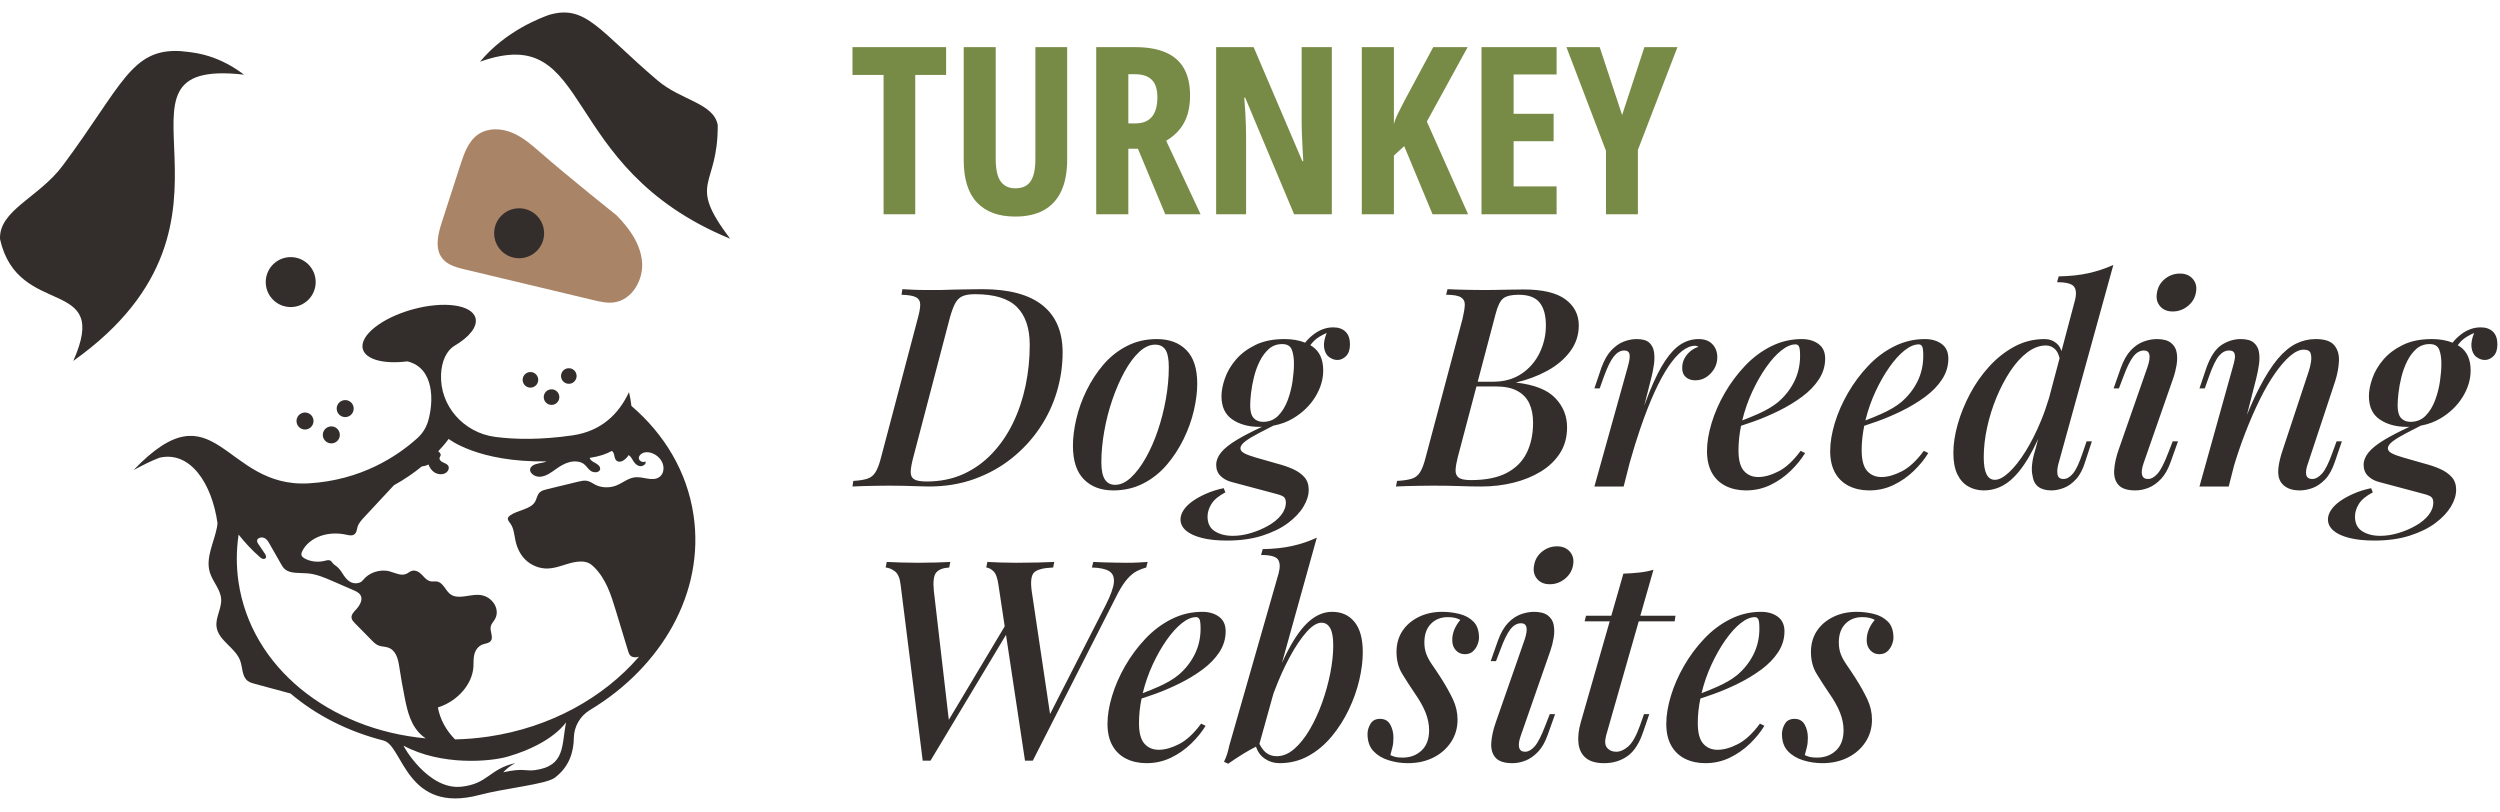
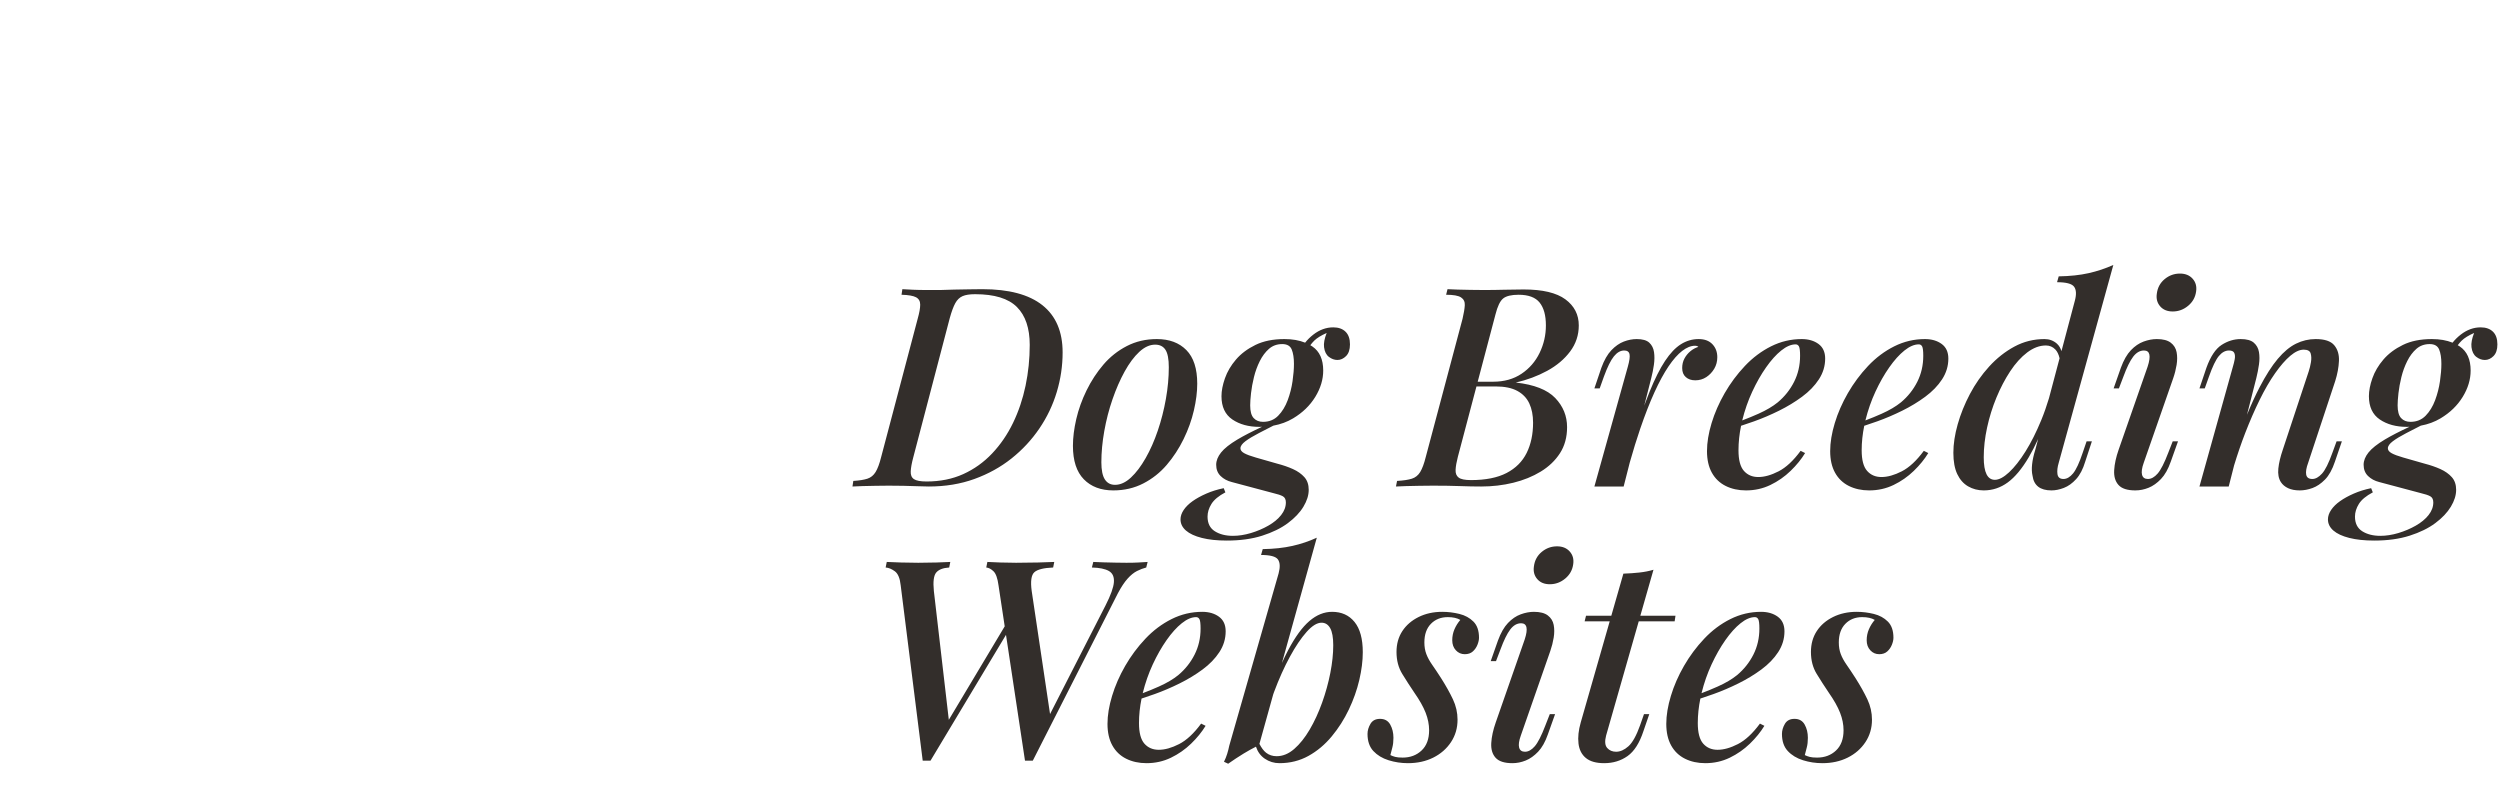
<svg xmlns="http://www.w3.org/2000/svg" xmlns:ns1="http://www.serif.com/" width="100%" height="100%" viewBox="0 0 400 130" version="1.1" xml:space="preserve" style="fill-rule:evenodd;clip-rule:evenodd;stroke-linejoin:round;stroke-miterlimit:2;">
  <g id="LOGO" transform="matrix(0.503,0,0,0.503,-8.21501e-06,2)">
    <g id="Logomark">
-       <path d="M204.233,79.3C203.743,73.578 200.157,68.583 196.109,64.508C196.109,64.508 180.247,51.85 171.978,44.597C169.195,42.156 166.346,39.673 162.928,38.249C159.511,36.827 155.362,36.625 152.269,38.658C149.054,40.771 147.662,44.711 146.478,48.371C144.506,54.461 142.535,60.551 140.564,66.64C139.318,70.488 138.194,75.099 140.725,78.253C142.415,80.358 145.239,81.105 147.865,81.731C161.477,84.978 175.089,88.225 188.701,91.471C190.903,91.996 193.169,92.524 195.41,92.199C201.093,91.374 204.723,85.022 204.233,79.3Z" style="fill:rgb(169,132,103);fill-rule:nonzero;" />
-       <path d="M200.843,125.139C200.697,123.714 200.434,122.246 200.079,120.755C196.811,127.735 191.272,133.185 182.107,134.51C171.995,135.972 163.85,135.832 157.475,134.992C147.506,133.678 139.834,125.116 140.298,115.07C140.482,111.066 141.919,107.601 144.62,105.996C144.605,106.001 144.586,106.008 144.572,106.014C149.279,103.251 152.006,99.905 151.244,97.154C150.07,92.918 141.098,91.707 131.205,94.449C121.312,97.192 114.244,102.848 115.419,107.083C116.353,110.456 122.236,111.902 129.585,110.972C138.227,113.065 138.006,123.806 136.164,130.019C135.549,132.095 134.365,133.948 132.754,135.398C126.333,141.179 114.871,148.775 98.255,149.768C71.002,151.398 68.738,118.11 42.477,145.565C45.346,144.012 48.092,142.611 50.749,141.611C60.57,139.363 67.448,149.892 69.191,162.491C69.144,162.882 69.106,163.273 69.035,163.66C68.129,168.533 65.302,173.404 66.76,178.142C67.662,181.071 70.134,183.482 70.347,186.541C70.557,189.555 68.482,192.425 68.882,195.42C69.472,199.847 74.936,202.031 76.424,206.243C77.189,208.411 76.95,211.166 78.76,212.584C79.427,213.106 80.269,213.339 81.087,213.56C84.859,214.579 88.63,215.597 92.402,216.615C100.593,223.574 110.778,228.749 122.105,231.61C122.104,231.613 122.1,231.615 122.099,231.619C128.252,233.35 129.212,255.089 152.5,248.893C160.704,246.71 173.639,245.529 176.462,243.417C181.163,239.901 182.482,235.033 182.534,230.795C182.579,227.127 184.504,223.779 187.646,221.888C210.539,208.108 224.205,184.469 220.621,159.97C218.599,146.146 211.386,134.16 200.843,125.139ZM170.061,241.004C167.096,241.386 166.475,240.248 160.095,241.687C160.977,240.683 162.208,239.639 163.936,238.749C155.536,240.66 155.285,245.348 146.752,246.266C136.11,247.41 128.054,233.052 128.403,233.237C140.422,239.66 155.928,238.338 161.628,236.663C176.405,232.323 180.147,225.427 180.057,225.862C178.59,232.945 179.98,239.728 170.061,241.004ZM209.536,147.896C207.381,149.185 204.578,147.582 202.008,147.849C199.756,148.083 198.015,149.71 195.917,150.505C193.812,151.303 191.309,151.201 189.406,150.241C188.493,149.781 187.68,149.126 186.625,148.953C185.742,148.808 184.817,149.024 183.932,149.238C180.645,150.034 177.358,150.83 174.071,151.625C173.25,151.824 172.388,152.043 171.778,152.562C170.807,153.388 170.781,154.686 170.144,155.715C168.683,158.075 164.756,158.236 162.321,159.938C161.994,160.168 161.681,160.444 161.577,160.789C161.394,161.394 161.901,161.944 162.281,162.456C163.459,164.046 163.553,166.055 163.948,167.929C164.423,170.188 165.409,172.394 167.163,174.095C168.918,175.795 171.505,176.942 174.236,176.865C177.852,176.764 181.208,174.614 184.819,174.64C185.636,174.645 186.455,174.768 187.165,175.084C187.879,175.401 188.453,175.898 188.975,176.417C192.782,180.187 194.361,185.224 195.839,190.09C197.161,194.44 198.482,198.791 199.804,203.142C199.972,203.694 200.158,204.274 200.638,204.664C201.299,205.2 202.37,205.217 203.258,204.905C192.045,217.899 175.117,227.438 155.251,230.345C151.712,230.862 148.203,231.144 144.743,231.219C141.893,228.36 139.983,224.822 139.286,221.064C145.498,219.095 150.184,213.771 150.585,208.228C150.682,206.885 150.551,205.53 150.875,204.202C151.198,202.875 152.099,201.518 153.585,200.992C154.307,200.737 155.143,200.683 155.745,200.25C157.359,199.09 155.677,196.941 156.121,195.213C156.314,194.462 156.915,193.825 157.345,193.139C159.385,189.876 156.518,185.416 152.269,185.243C149.298,185.123 145.898,186.672 143.533,185.227C141.585,184.036 141.124,181.133 138.685,180.963C138.223,180.931 137.749,181.015 137.288,180.977C135.953,180.866 135.104,179.818 134.289,178.94C133.474,178.062 132.198,177.206 130.92,177.63C130.319,177.829 129.869,178.277 129.3,178.539C127.59,179.329 125.691,178.235 123.895,177.76C120.876,176.962 117.179,178.203 115.483,180.584L115.502,180.47C114.899,181.495 113.225,181.806 112.022,181.387C110.818,180.968 110.007,180.025 109.363,179.071C108.72,178.116 108.167,177.09 107.243,176.324C106.788,175.947 106.249,175.639 105.877,175.201C105.603,174.88 105.407,174.479 104.988,174.301C104.478,174.082 103.85,174.275 103.283,174.418C101.113,174.965 98.717,174.679 96.895,173.656C96.492,173.43 96.1,173.15 95.944,172.759C95.767,172.313 95.929,171.811 96.141,171.361C97.177,169.154 99.427,167.386 102.02,166.487C104.612,165.589 107.51,165.525 110.141,166.106C110.913,166.276 111.779,166.49 112.49,166.136C113.444,165.66 113.464,164.543 113.726,163.642C114.066,162.469 114.985,161.466 115.879,160.505C119.015,157.134 122.151,153.762 125.287,150.391C128.787,148.464 131.756,146.369 134.198,144.373C134.929,144.31 135.652,144.115 136.275,143.764C136.659,144.713 137.216,145.643 138.141,146.255C139.065,146.867 140.42,147.098 141.502,146.608C142.584,146.119 143.145,144.809 142.45,144.006C142.051,143.545 141.372,143.338 140.794,143.041C140.216,142.745 139.674,142.23 139.825,141.652C139.893,141.39 140.097,141.158 140.161,140.895C140.287,140.374 139.85,139.927 139.395,139.567C141.612,137.234 142.715,135.639 142.715,135.639C142.715,135.639 152.017,143.135 173.881,142.79C173.428,142.993 172.925,143.141 172.451,143.227C171.116,143.469 169.538,143.677 168.862,144.697C167.899,146.152 169.938,147.834 171.863,147.67C173.788,147.507 175.37,146.279 176.884,145.206C178.169,144.296 179.556,143.434 181.14,143.026C182.724,142.618 184.551,142.736 185.744,143.633C186.565,144.25 187.015,145.167 187.848,145.773C188.68,146.38 190.243,146.481 190.766,145.615C191.23,144.851 190.512,143.992 189.719,143.517C188.925,143.042 187.948,142.645 187.632,141.859C187.606,141.794 187.6,141.727 187.586,141.661C187.614,141.656 187.641,141.654 187.67,141.649C190.502,141.24 192.794,140.485 194.636,139.46C195.728,140.204 195.133,142.002 196.292,142.679C197.585,143.435 199.202,141.995 199.987,140.773C200.711,141.291 201.071,142.077 201.528,142.784C201.984,143.49 202.652,144.189 203.605,144.303C204.558,144.415 205.677,143.571 205.314,142.823C204.463,143.272 203.277,142.65 203.209,141.823C203.142,140.997 203.966,140.212 204.917,139.969C205.868,139.727 206.884,139.931 207.737,140.305C209.724,141.177 211.036,143.01 211.061,144.944C211.075,146.044 210.621,147.247 209.536,147.896ZM75.867,181.145C75.122,176.054 75.162,171 75.899,166.073C77.913,168.647 80.189,171.066 82.718,173.28C83.133,173.643 83.768,174.022 84.288,173.728C84.87,173.4 84.601,172.657 84.268,172.165C83.587,171.155 82.905,170.147 82.223,169.139C81.949,168.734 81.666,168.277 81.806,167.81C82.03,167.056 83.268,166.792 84.057,167.14C84.846,167.486 85.278,168.206 85.665,168.886C86.892,171.039 88.12,173.192 89.346,175.346C89.706,175.977 90.076,176.619 90.661,177.108C92.412,178.573 95.32,178.192 97.814,178.401C100.632,178.639 103.187,179.734 105.671,180.812C107.884,181.773 110.096,182.734 112.309,183.694C113.168,184.068 114.067,184.472 114.569,185.17C115.572,186.566 114.572,188.451 113.339,189.807C112.611,190.606 111.748,191.47 111.813,192.451C111.863,193.187 112.432,193.793 112.978,194.347C114.748,196.146 116.518,197.945 118.289,199.744C118.924,200.39 119.592,201.057 120.509,201.39C121.382,201.706 122.394,201.687 123.292,201.957C125.918,202.747 126.608,205.535 126.968,207.901C127.499,211.395 128.114,214.879 128.812,218.346C129.67,222.607 130.802,227.094 134.348,230.101C134.681,230.384 135.048,230.643 135.434,230.885C104.837,228.082 79.844,208.333 75.867,181.145ZM106.19,136.944C107.618,136.503 108.417,134.987 107.975,133.56C107.534,132.131 106.018,131.332 104.59,131.774C103.162,132.216 102.363,133.731 102.805,135.159C103.246,136.587 104.762,137.387 106.19,136.944ZM96.222,127.361C94.794,127.803 93.995,129.318 94.436,130.746C94.878,132.174 96.394,132.974 97.822,132.531C99.25,132.09 100.049,130.575 99.607,129.146C99.165,127.719 97.649,126.919 96.222,127.361ZM110.603,128.577C112.031,128.135 112.83,126.619 112.388,125.191C111.946,123.763 110.431,122.964 109.003,123.406C107.575,123.848 106.776,125.364 107.218,126.791C107.66,128.219 109.175,129.019 110.603,128.577ZM175.685,124.809C177.049,124.672 178.044,123.457 177.908,122.093C177.772,120.729 176.557,119.734 175.193,119.871C173.829,120.006 172.834,121.222 172.97,122.585C173.106,123.949 174.321,124.944 175.685,124.809ZM168.482,114.375C167.119,114.511 166.123,115.727 166.259,117.09C166.395,118.454 167.61,119.449 168.974,119.313C170.338,119.178 171.333,117.962 171.197,116.599C171.061,115.235 169.846,114.239 168.482,114.375ZM178.465,115.874C178.601,117.238 179.816,118.233 181.18,118.098C182.543,117.961 183.539,116.746 183.403,115.383C183.267,114.019 182.052,113.023 180.688,113.16C179.324,113.295 178.329,114.511 178.465,115.874ZM77.622,19.772C68.339,12.726 60.38,12.646 57.427,12.279C41.659,11.372 38.811,23.364 19.989,48.65C12.356,58.905 -0.428,62.884 0.011,72.114C5.757,97.631 35.45,83.544 23.312,110.826C86.776,65.771 27.647,14.117 77.622,19.772ZM92.472,93.698C96.859,93.698 100.416,90.141 100.416,85.754C100.416,81.367 96.859,77.81 92.472,77.81C88.084,77.81 84.528,81.367 84.528,85.754C84.528,90.141 88.084,93.698 92.472,93.698ZM165.131,62.279C160.744,62.279 157.187,65.836 157.187,70.224C157.187,74.611 160.744,78.167 165.131,78.167C169.518,78.167 173.075,74.611 173.075,70.224C173.075,65.836 169.518,62.279 165.131,62.279ZM232.239,71.956C218.355,53.524 228.417,56.033 228.307,35.82C227.033,28.793 216.714,28.02 209.183,21.626C190.614,5.86 186.384,-2.674 174.669,0.75C172.509,1.541 161.045,5.609 152.691,15.646C189.337,2.698 176.619,49.068 232.239,71.956Z" style="fill:rgb(51,46,43);fill-rule:nonzero;" />
-     </g>
+       </g>
    <g id="Turnkey" transform="matrix(1.986,0,0,1.986,1.63165e-05,-3.973)">
-       <path d="M170.926,7.547L170.926,25.511C170.926,27.562 170.608,29.265 169.974,30.62C169.339,31.975 168.405,32.991 167.173,33.669C165.939,34.346 164.414,34.685 162.595,34.685C159.945,34.685 157.91,33.937 156.488,32.442C155.066,30.947 154.355,28.673 154.355,25.621L154.355,7.547L159.482,7.547L159.482,25.438C159.482,27.135 159.75,28.347 160.288,29.073C160.824,29.799 161.606,30.162 162.631,30.162C163.351,30.162 163.946,30.007 164.416,29.695C164.886,29.384 165.24,28.88 165.479,28.184C165.717,27.489 165.835,26.561 165.835,25.401L165.835,7.547L170.926,7.547ZM146.591,34.319L141.519,34.319L141.519,11.997L136.538,11.997L136.538,7.547L151.535,7.547L151.535,11.997L146.591,11.997L146.591,34.319ZM249.316,34.319L237.286,34.319L237.286,7.547L249.316,7.547L249.316,11.924L242.432,11.924L242.432,18.223L248.84,18.223L248.84,22.618L242.432,22.618L242.432,29.851L249.316,29.851L249.316,34.319ZM181.803,7.547C183.78,7.547 185.422,7.835 186.729,8.408C188.035,8.982 189.009,9.843 189.649,10.99C190.29,12.138 190.611,13.579 190.611,15.312C190.611,16.41 190.476,17.408 190.208,18.306C189.939,19.202 189.521,20.002 188.954,20.704C188.386,21.407 187.663,22.02 186.784,22.545L192.295,34.319L186.637,34.319L182.261,23.826L180.723,23.826L180.723,34.319L175.577,34.319L175.577,7.547L181.803,7.547ZM235.143,34.319L229.448,34.319L224.908,23.405L223.259,24.907L223.259,34.319L218.114,34.319L218.114,7.547L223.259,7.547L223.259,19.89C223.369,19.413 223.568,18.879 223.855,18.287C224.141,17.696 224.48,17.027 224.871,16.282L229.559,7.547L235.07,7.547L228.533,19.468L235.143,34.319ZM259.809,18.425L263.379,7.547L268.671,7.547L262.336,24.01L262.336,34.319L257.226,34.319L257.226,24.156L250.891,7.547L256.219,7.547L259.809,18.425ZM213.316,34.319L207.273,34.319L199.437,15.641L199.29,15.641C199.364,16.508 199.421,17.323 199.464,18.086C199.507,18.849 199.537,19.548 199.555,20.182C199.574,20.817 199.583,21.391 199.583,21.904L199.583,34.319L194.785,34.319L194.785,7.547L200.791,7.547L208.592,25.804L208.739,25.804C208.69,24.962 208.647,24.177 208.61,23.451C208.574,22.725 208.543,22.051 208.519,21.428C208.494,20.805 208.482,20.238 208.482,19.725L208.482,7.547L213.316,7.547L213.316,34.319ZM181.767,11.887L180.723,11.887L180.723,19.761L181.876,19.761C183.024,19.761 183.893,19.413 184.486,18.718C185.078,18.022 185.374,16.972 185.374,15.568C185.374,14.311 185.078,13.383 184.486,12.785C183.893,12.186 182.987,11.887 181.767,11.887Z" style="fill:rgb(120,139,70);fill-rule:nonzero;" />
-     </g>
+       </g>
    <g id="Dog-Breeding-Websites" ns1:id="Dog Breeding Websites" transform="matrix(1.986,0,0,1.986,1.63165e-05,-3.973)">
      <path d="M213.362,97.993C212.082,97.993 210.87,98.485 209.724,99.466C208.578,100.449 207.44,102.011 206.309,104.153C205.983,104.771 205.655,105.453 205.324,106.187L210.907,86.119C209.686,86.685 208.385,87.123 207.001,87.436C205.617,87.748 204.033,87.92 202.247,87.949L201.98,88.887C203.437,88.887 204.337,89.125 204.68,89.601C205.022,90.077 205.059,90.822 204.792,91.833L196.891,119.421C196.801,119.867 196.689,120.306 196.555,120.737C196.422,121.169 196.251,121.593 196.042,122.01L196.712,122.322C197.515,121.756 198.341,121.214 199.189,120.693C199.863,120.28 200.518,119.921 201.164,119.591C201.436,120.414 201.905,121.059 202.582,121.519C203.281,121.994 204.062,122.233 204.926,122.233C206.622,122.233 208.169,121.846 209.568,121.073C210.966,120.299 212.209,119.257 213.295,117.948C214.382,116.638 215.297,115.203 216.041,113.64C216.784,112.077 217.342,110.5 217.715,108.908C218.087,107.316 218.273,105.835 218.273,104.466C218.273,102.324 217.833,100.709 216.956,99.622C216.078,98.536 214.88,97.993 213.362,97.993ZM247.511,116.206C246.886,117.844 246.321,118.952 245.815,119.532C245.309,120.113 244.788,120.403 244.253,120.403C243.747,120.403 243.434,120.179 243.315,119.733C243.196,119.287 243.285,118.647 243.584,117.814L248.315,104.243C248.553,103.559 248.731,102.852 248.851,102.123C248.969,101.394 248.969,100.716 248.851,100.091C248.731,99.466 248.419,98.961 247.913,98.574C247.407,98.188 246.663,97.993 245.682,97.993C244.996,97.993 244.29,98.128 243.561,98.395C242.831,98.663 242.155,99.124 241.53,99.779C240.905,100.434 240.369,101.372 239.923,102.591L238.762,105.894L239.61,105.894L240.325,104.02C240.86,102.562 241.38,101.497 241.887,100.828C242.392,100.159 242.973,99.824 243.628,99.824C244.58,99.824 244.773,100.687 244.208,102.413L239.566,115.716C239.148,116.906 238.91,118 238.851,118.997C238.791,119.994 239.022,120.782 239.543,121.363C240.063,121.943 240.964,122.233 242.244,122.233C242.958,122.233 243.665,122.091 244.364,121.809C245.063,121.526 245.726,121.058 246.351,120.403C246.976,119.748 247.496,118.826 247.913,117.635L249.074,114.376L248.226,114.376L247.511,116.206ZM284.741,98.775C284.026,98.254 283.134,97.993 282.062,97.993C280.336,97.993 278.699,98.38 277.152,99.154C275.604,99.929 274.206,100.977 272.956,102.301C271.706,103.626 270.627,105.076 269.72,106.653C268.811,108.231 268.112,109.831 267.622,111.453C267.13,113.075 266.884,114.57 266.884,115.939C266.884,117.308 267.145,118.461 267.666,119.399C268.186,120.335 268.923,121.043 269.876,121.519C270.828,121.994 271.914,122.233 273.135,122.233C274.533,122.233 275.835,121.943 277.041,121.363C278.245,120.782 279.324,120.031 280.277,119.109C281.229,118.186 282.002,117.233 282.598,116.251L281.884,115.894C280.723,117.472 279.547,118.565 278.357,119.175C277.167,119.785 276.081,120.09 275.098,120.09C274.146,120.09 273.38,119.763 272.799,119.109C272.219,118.454 271.929,117.352 271.929,115.805C271.929,114.513 272.072,113.205 272.341,111.883C273.001,111.67 273.701,111.432 274.451,111.162C275.775,110.686 277.1,110.121 278.424,109.465C279.748,108.811 280.976,108.067 282.107,107.234C283.237,106.401 284.138,105.471 284.808,104.444C285.477,103.417 285.812,102.308 285.812,101.118C285.812,100.077 285.455,99.296 284.741,98.775ZM262.689,116.162C262.093,117.829 261.469,118.952 260.814,119.532C260.159,120.113 259.505,120.403 258.85,120.403C258.254,120.403 257.779,120.202 257.422,119.8C257.064,119.399 257.004,118.736 257.243,117.814L262.472,99.511L268.224,99.511L268.358,98.618L262.727,98.618L264.832,91.253C264.147,91.461 263.395,91.61 262.577,91.699C261.759,91.788 260.903,91.848 260.011,91.878L258.079,98.618L254.029,98.618L253.806,99.511L257.823,99.511L253.18,115.716C252.823,116.966 252.704,118.089 252.823,119.086C252.942,120.083 253.337,120.857 254.007,121.407C254.676,121.957 255.65,122.233 256.93,122.233C258.359,122.233 259.608,121.853 260.681,121.095C261.752,120.335 262.599,119.004 263.225,117.099L264.162,114.376L263.314,114.376L262.689,116.162ZM233.741,98.328C232.832,98.105 231.917,97.993 230.995,97.993C229.595,97.993 228.339,98.269 227.223,98.819C226.107,99.37 225.236,100.121 224.611,101.073C223.986,102.027 223.674,103.143 223.674,104.422C223.674,105.761 223.979,106.929 224.589,107.926C225.199,108.923 225.846,109.928 226.531,110.939C227.364,112.13 227.966,113.201 228.339,114.153C228.711,115.106 228.897,116.043 228.897,116.966C228.897,118.364 228.495,119.443 227.691,120.202C226.888,120.961 225.876,121.34 224.656,121.34C224.15,121.34 223.756,121.303 223.473,121.228C223.19,121.155 222.93,121.058 222.692,120.938C222.781,120.581 222.885,120.179 223.004,119.733C223.123,119.287 223.183,118.767 223.183,118.171C223.183,117.367 223.011,116.66 222.67,116.05C222.327,115.44 221.784,115.135 221.04,115.135C220.326,115.135 219.813,115.403 219.5,115.939C219.188,116.474 219.031,117.011 219.031,117.546C219.031,118.707 219.344,119.622 219.968,120.291C220.594,120.961 221.404,121.452 222.402,121.764C223.399,122.077 224.433,122.233 225.504,122.233C227.022,122.233 228.376,121.935 229.567,121.34C230.756,120.745 231.701,119.919 232.401,118.863C233.1,117.807 233.45,116.609 233.45,115.269C233.45,114.138 233.204,113.052 232.713,112.01C232.223,110.969 231.59,109.838 230.816,108.618C230.281,107.785 229.804,107.07 229.387,106.475C228.971,105.88 228.658,105.307 228.451,104.756C228.242,104.206 228.138,103.589 228.138,102.904C228.138,101.625 228.487,100.627 229.187,99.913C229.886,99.198 230.787,98.842 231.888,98.842C232.721,98.842 233.39,98.991 233.896,99.288C233.509,99.734 233.197,100.233 232.959,100.783C232.721,101.335 232.602,101.922 232.602,102.547C232.602,103.202 232.796,103.737 233.182,104.153C233.569,104.571 234.045,104.779 234.611,104.779C235.147,104.779 235.578,104.63 235.906,104.332C236.232,104.035 236.478,103.678 236.642,103.261C236.805,102.845 236.888,102.473 236.888,102.145C236.888,101.014 236.59,100.151 235.995,99.556C235.399,98.961 234.648,98.551 233.741,98.328ZM195.24,98.775C194.525,98.254 193.633,97.993 192.561,97.993C190.835,97.993 189.198,98.38 187.65,99.154C186.103,99.929 184.704,100.977 183.454,102.301C182.205,103.626 181.125,105.076 180.218,106.653C179.31,108.231 178.611,109.831 178.12,111.453C177.629,113.075 177.383,114.57 177.383,115.939C177.383,117.308 177.644,118.461 178.165,119.399C178.685,120.335 179.421,121.043 180.374,121.519C181.326,121.994 182.412,122.233 183.633,122.233C185.032,122.233 186.334,121.943 187.539,121.363C188.744,120.782 189.822,120.031 190.775,119.109C191.727,118.186 192.501,117.233 193.096,116.251L192.382,115.894C191.222,117.472 190.046,118.565 188.856,119.175C187.665,119.785 186.579,120.09 185.597,120.09C184.644,120.09 183.879,119.763 183.298,119.109C182.718,118.454 182.428,117.352 182.428,115.805C182.428,114.513 182.57,113.205 182.839,111.883C183.499,111.67 184.199,111.432 184.95,111.162C186.274,110.686 187.598,110.121 188.923,109.465C190.247,108.811 191.475,108.067 192.605,107.234C193.736,106.401 194.636,105.471 195.306,104.444C195.976,103.417 196.311,102.308 196.311,101.118C196.311,100.077 195.954,99.296 195.24,98.775ZM300.119,98.328C299.211,98.105 298.296,97.993 297.374,97.993C295.974,97.993 294.717,98.269 293.601,98.819C292.485,99.37 291.615,100.121 290.99,101.073C290.365,102.027 290.053,103.143 290.053,104.422C290.053,105.761 290.357,106.929 290.968,107.926C291.577,108.923 292.225,109.928 292.909,110.939C293.743,112.13 294.345,113.201 294.717,114.153C295.089,115.106 295.276,116.043 295.276,116.966C295.276,118.364 294.874,119.443 294.07,120.202C293.267,120.961 292.255,121.34 291.035,121.34C290.528,121.34 290.134,121.303 289.852,121.228C289.569,121.155 289.308,121.058 289.07,120.938C289.16,120.581 289.264,120.179 289.382,119.733C289.502,119.287 289.562,118.767 289.562,118.171C289.562,117.367 289.39,116.66 289.048,116.05C288.706,115.44 288.162,115.135 287.419,115.135C286.704,115.135 286.191,115.403 285.878,115.939C285.566,116.474 285.41,117.011 285.41,117.546C285.41,118.707 285.722,119.622 286.347,120.291C286.972,120.961 287.783,121.452 288.78,121.764C289.777,122.077 290.811,122.233 291.883,122.233C293.401,122.233 294.754,121.935 295.945,121.34C297.135,120.745 298.08,119.919 298.78,118.863C299.478,117.807 299.829,116.609 299.829,115.269C299.829,114.138 299.583,113.052 299.092,112.01C298.601,110.969 297.968,109.838 297.195,108.618C296.66,107.785 296.183,107.07 295.767,106.475C295.35,105.88 295.037,105.307 294.829,104.756C294.621,104.206 294.517,103.589 294.517,102.904C294.517,101.625 294.866,100.627 295.566,99.913C296.264,99.198 297.165,98.842 298.266,98.842C299.099,98.842 299.769,98.991 300.275,99.288C299.888,99.734 299.576,100.233 299.338,100.783C299.099,101.335 298.981,101.922 298.981,102.547C298.981,103.202 299.174,103.737 299.561,104.153C299.947,104.571 300.424,104.779 300.989,104.779C301.525,104.779 301.956,104.63 302.284,104.332C302.611,104.035 302.856,103.678 303.02,103.261C303.184,102.845 303.266,102.473 303.266,102.145C303.266,101.014 302.968,100.151 302.373,99.556C301.778,98.961 301.026,98.551 300.119,98.328ZM180.598,92.681C181.103,92.116 181.609,91.707 182.115,91.453C182.621,91.201 183.112,91.015 183.589,90.895L183.812,90.003C183.335,90.033 182.837,90.063 182.317,90.092C181.795,90.122 181.163,90.137 180.419,90.137C179.913,90.137 179.34,90.13 178.701,90.115C178.06,90.1 177.429,90.085 176.803,90.07C176.178,90.055 175.613,90.033 175.107,90.003L174.884,90.895C176.104,90.925 177.011,91.112 177.607,91.453C178.202,91.796 178.47,92.391 178.41,93.239C178.35,94.087 177.904,95.33 177.071,96.967L168.183,114.367L165.242,94.646C165.033,93.098 165.175,92.101 165.666,91.654C166.157,91.208 167.161,90.956 168.679,90.895L168.858,90.003C168.202,90.033 167.332,90.063 166.246,90.092C165.159,90.122 163.992,90.137 162.742,90.137C161.878,90.137 161.045,90.122 160.242,90.092C159.439,90.063 158.739,90.033 158.144,90.003L157.965,90.895C158.352,90.925 158.739,91.126 159.126,91.498C159.512,91.871 159.78,92.622 159.929,93.752L160.921,100.318L151.968,115.291L149.573,94.646C149.424,93.158 149.551,92.175 149.952,91.699C150.354,91.223 151.046,90.956 152.028,90.895L152.207,90.003C151.641,90.033 150.904,90.063 149.997,90.092C149.089,90.122 148.115,90.137 147.073,90.137C146.12,90.137 145.205,90.122 144.327,90.092C143.449,90.063 142.683,90.033 142.029,90.003L141.85,90.895C142.326,90.925 142.817,91.126 143.323,91.498C143.829,91.871 144.142,92.622 144.261,93.752L147.787,121.831L149.037,121.831L161.127,101.681L164.17,121.831L165.42,121.831L179.036,95.047C179.571,94.036 180.091,93.247 180.598,92.681ZM213.072,107.792C212.76,109.384 212.321,110.969 211.756,112.546C211.19,114.124 210.528,115.56 209.769,116.854C209.01,118.148 208.184,119.183 207.292,119.956C206.399,120.731 205.461,121.117 204.479,121.117C203.824,121.117 203.259,120.932 202.783,120.559C202.399,120.259 202.045,119.781 201.719,119.143L203.924,111.221C203.968,111.097 204.009,110.972 204.055,110.849C204.843,108.737 205.691,106.847 206.6,105.18C207.507,103.514 208.4,102.19 209.278,101.207C210.155,100.226 210.952,99.734 211.666,99.734C212.261,99.734 212.722,100.025 213.05,100.605C213.377,101.185 213.541,102.1 213.541,103.35C213.541,104.719 213.384,106.2 213.072,107.792ZM191.333,104.846C190.693,106.111 189.822,107.205 188.722,108.127C187.919,108.782 186.884,109.392 185.62,109.957C184.809,110.32 183.941,110.675 183.026,111.025C183.028,111.019 183.029,111.012 183.03,111.006C183.432,109.384 183.968,107.852 184.637,106.408C185.307,104.965 186.044,103.67 186.847,102.524C187.65,101.379 188.461,100.479 189.28,99.824C190.098,99.169 190.864,98.842 191.579,98.842C191.816,98.842 191.995,98.953 192.115,99.176C192.233,99.399 192.293,99.898 192.293,100.672C192.293,102.19 191.973,103.581 191.333,104.846ZM280.835,104.846C280.194,106.111 279.324,107.205 278.223,108.127C277.42,108.782 276.385,109.392 275.121,109.957C274.31,110.32 273.442,110.675 272.527,111.025C272.529,111.019 272.531,111.012 272.532,111.006C272.934,109.384 273.469,107.852 274.139,106.408C274.808,104.965 275.545,103.67 276.348,102.524C277.152,101.379 277.963,100.479 278.782,99.824C279.6,99.169 280.366,98.842 281.08,98.842C281.318,98.842 281.496,98.953 281.616,99.176C281.735,99.399 281.794,99.898 281.794,100.672C281.794,102.19 281.474,103.581 280.835,104.846ZM249.387,87.503C248.464,87.503 247.646,87.801 246.931,88.396C246.217,88.991 245.8,89.765 245.682,90.717C245.562,91.52 245.741,92.198 246.217,92.748C246.693,93.299 247.362,93.574 248.226,93.574C249.147,93.574 249.974,93.269 250.703,92.659C251.432,92.049 251.856,91.283 251.976,90.36C252.094,89.556 251.909,88.88 251.417,88.329C250.927,87.779 250.25,87.503 249.387,87.503ZM399.287,53.123C398.81,52.662 398.154,52.43 397.322,52.43C396.191,52.43 395.127,52.818 394.13,53.591C393.621,53.987 393.185,54.418 392.82,54.883C391.874,54.501 390.773,54.306 389.511,54.306C387.694,54.306 386.147,54.618 384.867,55.243C383.588,55.868 382.546,56.649 381.743,57.587C380.939,58.525 380.351,59.521 379.979,60.578C379.607,61.635 379.421,62.594 379.421,63.457C379.421,65.153 380.002,66.396 381.162,67.184C382.323,67.973 383.766,68.367 385.492,68.367C385.638,68.367 385.779,68.36 385.922,68.355C384.299,69.113 382.976,69.794 381.965,70.399C380.745,71.128 379.875,71.82 379.354,72.474C378.833,73.129 378.573,73.784 378.573,74.438C378.573,75.183 378.811,75.785 379.287,76.246C379.763,76.708 380.359,77.027 381.073,77.206L387.77,78.991C388.423,79.14 388.914,79.304 389.242,79.482C389.569,79.662 389.733,79.988 389.733,80.465C389.733,81.18 389.48,81.856 388.974,82.496C388.468,83.136 387.784,83.701 386.921,84.192C386.057,84.684 385.127,85.077 384.131,85.376C383.133,85.672 382.173,85.822 381.251,85.822C380.091,85.822 379.124,85.576 378.35,85.085C377.576,84.594 377.189,83.813 377.189,82.741C377.189,82.057 377.397,81.38 377.814,80.71C378.231,80.041 378.975,79.422 380.047,78.857L379.778,78.188C378.767,78.396 377.837,78.686 376.989,79.059C376.141,79.43 375.412,79.832 374.801,80.264C374.192,80.695 373.715,81.163 373.373,81.67C373.031,82.176 372.859,82.681 372.859,83.188C372.859,83.872 373.149,84.467 373.73,84.974C374.31,85.479 375.158,85.873 376.274,86.156C377.39,86.439 378.722,86.58 380.269,86.58C382.412,86.58 384.302,86.32 385.939,85.799C387.575,85.278 388.945,84.609 390.046,83.791C391.147,82.971 391.98,82.094 392.546,81.157C393.11,80.219 393.393,79.319 393.393,78.456C393.393,77.623 393.163,76.946 392.702,76.425C392.24,75.905 391.63,75.473 390.872,75.13C390.113,74.788 389.271,74.498 388.35,74.26L384.912,73.277C384.079,73.04 383.461,72.809 383.059,72.586C382.658,72.363 382.457,72.102 382.457,71.805C382.457,71.447 382.725,71.068 383.26,70.666C383.796,70.265 384.51,69.833 385.403,69.371C386.113,69.005 386.889,68.605 387.729,68.174C388.894,67.96 389.949,67.571 390.894,67.006C392.412,66.098 393.595,64.952 394.443,63.568C395.291,62.185 395.715,60.779 395.715,59.35C395.715,57.564 395.134,56.278 393.974,55.489C393.87,55.418 393.759,55.354 393.649,55.289C393.855,55.017 394.066,54.766 394.287,54.551C394.721,54.129 395.385,53.722 396.269,53.329C395.92,54.218 395.772,54.98 395.849,55.6C395.937,56.315 396.199,56.835 396.63,57.163C397.062,57.49 397.515,57.654 397.992,57.654C398.497,57.654 398.958,57.446 399.375,57.029C399.792,56.612 400,55.987 400,55.154C400,54.261 399.762,53.584 399.287,53.123ZM196.266,78.857L195.998,78.188C194.986,78.396 194.056,78.686 193.208,79.059C192.36,79.43 191.631,79.832 191.021,80.264C190.411,80.695 189.934,81.163 189.592,81.67C189.251,82.176 189.079,82.681 189.079,83.188C189.079,83.872 189.369,84.467 189.95,84.974C190.53,85.479 191.378,85.873 192.494,86.156C193.61,86.439 194.942,86.58 196.489,86.58C198.632,86.58 200.522,86.32 202.158,85.799C203.795,85.278 205.164,84.609 206.266,83.791C207.366,82.971 208.2,82.094 208.765,81.157C209.33,80.219 209.613,79.319 209.613,78.456C209.613,77.623 209.383,76.946 208.922,76.425C208.46,75.905 207.85,75.473 207.091,75.13C206.332,74.788 205.491,74.498 204.569,74.26L201.132,73.277C200.298,73.04 199.681,72.809 199.28,72.586C198.877,72.363 198.677,72.102 198.677,71.805C198.677,71.447 198.945,71.068 199.48,70.666C200.016,70.265 200.73,69.833 201.623,69.371C202.332,69.005 203.109,68.605 203.949,68.174C205.113,67.96 206.169,67.571 207.114,67.006C208.632,66.098 209.814,64.952 210.663,63.568C211.51,62.185 211.935,60.779 211.935,59.35C211.935,57.564 211.354,56.278 210.194,55.489C210.089,55.418 209.979,55.354 209.869,55.289C210.075,55.017 210.286,54.766 210.506,54.551C210.941,54.129 211.604,53.722 212.488,53.329C212.14,54.218 211.991,54.981 212.069,55.6C212.158,56.315 212.418,56.835 212.85,57.163C213.281,57.49 213.735,57.654 214.212,57.654C214.718,57.654 215.178,57.446 215.596,57.029C216.012,56.612 216.22,55.987 216.22,55.154C216.22,54.261 215.981,53.584 215.506,53.123C215.03,52.662 214.375,52.43 213.542,52.43C212.411,52.43 211.347,52.818 210.35,53.591C209.84,53.987 209.405,54.418 209.039,54.883C208.093,54.501 206.993,54.306 205.73,54.306C203.915,54.306 202.366,54.618 201.087,55.243C199.807,55.868 198.766,56.649 197.962,57.587C197.159,58.525 196.571,59.521 196.199,60.578C195.827,61.635 195.641,62.594 195.641,63.457C195.641,65.153 196.221,66.396 197.382,67.184C198.543,67.973 199.986,68.367 201.712,68.367C201.858,68.367 201.999,68.36 202.142,68.355C200.518,69.113 199.196,69.794 198.185,70.399C196.965,71.128 196.095,71.82 195.574,72.474C195.053,73.129 194.793,73.784 194.793,74.438C194.793,75.183 195.031,75.785 195.507,76.246C195.983,76.708 196.579,77.027 197.293,77.206L203.989,78.991C204.643,79.14 205.134,79.304 205.462,79.482C205.789,79.662 205.953,79.988 205.953,80.465C205.953,81.18 205.7,81.856 205.194,82.496C204.688,83.136 204.003,83.701 203.14,84.192C202.277,84.684 201.347,85.077 200.35,85.376C199.354,85.672 198.393,85.822 197.472,85.822C196.311,85.822 195.343,85.576 194.57,85.085C193.796,84.594 193.409,83.813 193.409,82.741C193.409,82.057 193.617,81.38 194.034,80.71C194.451,80.041 195.195,79.422 196.266,78.857ZM310.989,55.087C310.276,54.567 309.383,54.306 308.311,54.306C306.585,54.306 304.948,54.693 303.401,55.466C301.853,56.241 300.455,57.29 299.205,58.613C297.955,59.938 296.876,61.389 295.968,62.966C295.06,64.544 294.361,66.143 293.87,67.764C293.379,69.387 293.134,70.882 293.134,72.251C293.134,73.62 293.394,74.773 293.915,75.711C294.435,76.648 295.172,77.355 296.124,77.831C297.077,78.307 298.163,78.545 299.383,78.545C300.782,78.545 302.084,78.255 303.289,77.675C304.494,77.094 305.573,76.343 306.525,75.42C307.478,74.498 308.251,73.545 308.847,72.564L308.133,72.207C306.972,73.784 305.796,74.878 304.607,75.487C303.416,76.098 302.329,76.403 301.348,76.403C300.395,76.403 299.629,76.075 299.049,75.42C298.468,74.766 298.178,73.665 298.178,72.117C298.178,70.825 298.32,69.517 298.59,68.195C299.25,67.983 299.949,67.744 300.7,67.475C302.024,67 303.348,66.433 304.673,65.778C305.997,65.124 307.225,64.379 308.356,63.546C309.487,62.713 310.387,61.783 311.057,60.756C311.726,59.729 312.061,58.621 312.061,57.43C312.061,56.389 311.704,55.608 310.989,55.087ZM347.281,72.519C346.656,74.156 346.091,75.265 345.585,75.845C345.079,76.425 344.558,76.715 344.022,76.715C343.516,76.715 343.204,76.492 343.085,76.045C342.966,75.599 343.055,74.959 343.353,74.126L348.084,60.556C348.323,59.871 348.501,59.164 348.621,58.435C348.739,57.706 348.739,57.029 348.621,56.404C348.501,55.779 348.189,55.273 347.683,54.886C347.177,54.5 346.433,54.306 345.451,54.306C344.766,54.306 344.059,54.44 343.331,54.707C342.601,54.975 341.924,55.437 341.299,56.091C340.674,56.746 340.138,57.684 339.692,58.904L338.532,62.207L339.38,62.207L340.094,60.332C340.63,58.874 341.15,57.81 341.656,57.14C342.162,56.471 342.742,56.136 343.398,56.136C344.35,56.136 344.542,57 343.978,58.725L339.335,72.028C338.918,73.219 338.68,74.312 338.621,75.309C338.561,76.306 338.792,77.094 339.313,77.675C339.833,78.255 340.734,78.545 342.014,78.545C342.728,78.545 343.434,78.404 344.134,78.121C344.832,77.839 345.496,77.37 346.12,76.715C346.745,76.061 347.266,75.138 347.683,73.947L348.844,70.689L347.995,70.689L347.281,72.519ZM178.321,78.545C180.076,78.545 181.676,78.173 183.119,77.429C184.563,76.686 185.812,75.696 186.869,74.461C187.926,73.227 188.826,71.849 189.57,70.332C190.314,68.814 190.864,67.282 191.221,65.734C191.579,64.187 191.758,62.758 191.758,61.448C191.758,59.038 191.177,57.245 190.017,56.069C188.856,54.894 187.278,54.306 185.285,54.306C183.528,54.306 181.929,54.678 180.486,55.422C179.042,56.166 177.792,57.156 176.736,58.39C175.679,59.626 174.779,61.002 174.035,62.52C173.291,64.037 172.741,65.57 172.383,67.118C172.026,68.665 171.848,70.093 171.848,71.403C171.848,73.784 172.428,75.57 173.589,76.759C174.75,77.95 176.326,78.545 178.321,78.545ZM375.091,70.689L374.243,70.689L373.573,72.519C372.978,74.186 372.42,75.302 371.899,75.867C371.379,76.433 370.865,76.715 370.359,76.715C369.794,76.715 369.467,76.485 369.377,76.023C369.288,75.562 369.392,74.929 369.69,74.126L374.02,61.046C374.377,59.916 374.578,58.837 374.623,57.81C374.667,56.783 374.414,55.943 373.863,55.288C373.313,54.633 372.324,54.306 370.895,54.306C369.794,54.306 368.745,54.551 367.748,55.042C366.75,55.533 365.777,56.344 364.824,57.475C363.871,58.607 362.897,60.131 361.9,62.051C361.246,63.31 360.576,64.775 359.89,66.437L361.387,60.556C361.565,59.841 361.706,59.12 361.811,58.39C361.915,57.662 361.915,56.992 361.811,56.381C361.706,55.772 361.432,55.273 360.985,54.886C360.539,54.5 359.839,54.306 358.887,54.306C357.815,54.306 356.796,54.618 355.829,55.243C354.862,55.868 354.051,57.089 353.396,58.904L352.28,62.207L353.129,62.207L353.798,60.332C354.363,58.725 354.892,57.624 355.383,57.029C355.874,56.434 356.416,56.136 357.012,56.136C357.458,56.136 357.741,56.27 357.86,56.538C357.979,56.805 358.001,57.14 357.927,57.542C357.853,57.944 357.755,58.339 357.637,58.725L352.28,77.921L356.967,77.921L357.828,74.539C358.377,72.737 358.966,71.011 359.601,69.371C360.345,67.452 361.119,65.674 361.922,64.037C362.726,62.401 363.552,60.979 364.4,59.774C365.248,58.569 366.059,57.639 366.833,56.984C367.607,56.33 368.321,56.002 368.975,56.002C369.601,56.002 369.973,56.203 370.091,56.605C370.211,57.007 370.226,57.475 370.136,58.011C370.047,58.547 369.928,59.038 369.779,59.484L365.628,72.028C365.24,73.159 365.003,74.164 364.914,75.041C364.824,75.919 364.958,76.641 365.315,77.206C365.583,77.623 365.969,77.95 366.476,78.188C366.981,78.426 367.607,78.545 368.35,78.545C369.005,78.545 369.683,78.418 370.381,78.166C371.081,77.913 371.75,77.459 372.391,76.804C373.03,76.15 373.558,75.197 373.975,73.947L375.091,70.689ZM273.403,72.251C273.403,73.62 273.664,74.773 274.185,75.711C274.705,76.648 275.442,77.355 276.395,77.831C277.346,78.307 278.432,78.545 279.653,78.545C281.052,78.545 282.354,78.255 283.559,77.675C284.764,77.094 285.842,76.343 286.796,75.42C287.747,74.498 288.521,73.545 289.117,72.564L288.402,72.207C287.242,73.784 286.066,74.878 284.876,75.487C283.685,76.098 282.6,76.403 281.617,76.403C280.664,76.403 279.899,76.075 279.318,75.42C278.738,74.766 278.448,73.665 278.448,72.117C278.448,70.825 278.59,69.517 278.86,68.195C279.52,67.983 280.219,67.744 280.97,67.475C282.294,67 283.618,66.433 284.943,65.778C286.267,65.124 287.494,64.379 288.626,63.546C289.756,62.713 290.657,61.783 291.327,60.756C291.996,59.729 292.331,58.621 292.331,57.43C292.331,56.389 291.974,55.608 291.259,55.087C290.545,54.567 289.653,54.306 288.581,54.306C286.854,54.306 285.218,54.693 283.671,55.466C282.123,56.241 280.724,57.29 279.474,58.613C278.224,59.938 277.145,61.389 276.238,62.966C275.33,64.544 274.631,66.143 274.14,67.764C273.649,69.387 273.403,70.882 273.403,72.251ZM338.488,42.431C337.237,42.997 335.921,43.436 334.537,43.748C333.153,44.061 331.553,44.233 329.738,44.262L329.47,45.199C330.928,45.199 331.836,45.438 332.194,45.914C332.551,46.39 332.595,47.134 332.327,48.146L330.179,56.239C330.027,55.754 329.791,55.348 329.448,55.042C328.897,54.551 328.235,54.306 327.461,54.306C325.735,54.306 324.128,54.707 322.64,55.511C321.152,56.315 319.806,57.379 318.6,58.703C317.395,60.027 316.368,61.493 315.52,63.1C314.672,64.707 314.017,66.329 313.556,67.965C313.094,69.602 312.864,71.121 312.864,72.519C312.864,73.918 313.072,75.056 313.489,75.934C313.905,76.812 314.486,77.467 315.23,77.898C315.974,78.329 316.807,78.545 317.73,78.545C319.128,78.545 320.408,78.121 321.569,77.273C322.73,76.425 323.853,75.078 324.94,73.233C325.439,72.384 325.941,71.405 326.444,70.309L325.989,72.028C325.72,72.891 325.549,73.673 325.475,74.372C325.401,75.071 325.422,75.673 325.542,76.179C325.75,77.757 326.762,78.545 328.577,78.545C329.202,78.545 329.865,78.412 330.564,78.143C331.263,77.876 331.918,77.407 332.528,76.737C333.138,76.068 333.622,75.138 333.979,73.947L335.05,70.689L334.202,70.689L333.577,72.519C333.041,74.126 332.528,75.227 332.037,75.823C331.546,76.418 331.033,76.715 330.497,76.715C329.931,76.715 329.611,76.455 329.537,75.934C329.463,75.413 329.53,74.811 329.738,74.126L338.488,42.431ZM246.775,75.532C248.07,74.744 249.097,73.762 249.856,72.586C250.614,71.41 250.994,70.019 250.994,68.412C250.994,66.626 250.362,65.072 249.097,63.747C247.831,62.423 245.726,61.597 242.78,61.27C244.595,60.853 246.27,60.228 247.803,59.395C249.334,58.562 250.562,57.528 251.485,56.292C252.407,55.058 252.869,53.666 252.869,52.119C252.869,50.393 252.155,49.001 250.726,47.944C249.298,46.889 247.066,46.36 244.03,46.36C242.959,46.36 241.917,46.376 240.905,46.405C239.894,46.435 238.807,46.449 237.647,46.449C236.962,46.449 236.255,46.442 235.526,46.427C234.796,46.412 234.112,46.398 233.473,46.382C232.832,46.368 232.29,46.345 231.843,46.315L231.62,47.208C232.781,47.208 233.577,47.35 234.008,47.632C234.44,47.915 234.64,48.332 234.611,48.882C234.581,49.433 234.462,50.154 234.254,51.047L228.361,73.188C228.094,74.26 227.795,75.063 227.469,75.599C227.14,76.135 226.694,76.492 226.129,76.67C225.564,76.849 224.776,76.968 223.763,77.027L223.585,77.921C224.031,77.891 224.582,77.869 225.237,77.853C225.891,77.839 226.591,77.824 227.335,77.809C228.078,77.794 228.808,77.786 229.522,77.786C231.188,77.786 232.624,77.809 233.83,77.853C235.035,77.898 236.173,77.921 237.245,77.921C239.031,77.921 240.741,77.72 242.379,77.318C244.015,76.916 245.481,76.321 246.775,75.532ZM255.369,77.921L260.055,77.921L261.035,74.074C261.589,72.11 262.149,70.303 262.712,68.657C263.471,66.441 264.23,64.499 264.988,62.832C265.747,61.166 266.499,59.782 267.243,58.681C267.986,57.58 268.716,56.754 269.431,56.203C270.145,55.653 270.829,55.377 271.484,55.377C271.602,55.377 271.707,55.392 271.796,55.422C271.886,55.452 271.96,55.496 272.019,55.556C271.543,55.705 271.111,55.943 270.725,56.27C270.337,56.598 270.025,56.984 269.788,57.43C269.549,57.877 269.431,58.383 269.431,58.948C269.431,59.573 269.623,60.057 270.011,60.399C270.397,60.741 270.903,60.913 271.529,60.913C272.183,60.913 272.771,60.741 273.292,60.399C273.812,60.057 274.236,59.611 274.564,59.06C274.891,58.509 275.055,57.892 275.055,57.207C275.055,56.375 274.794,55.682 274.274,55.132C273.753,54.581 273.016,54.306 272.064,54.306C271.052,54.306 270.107,54.581 269.23,55.132C268.352,55.682 267.503,56.575 266.685,57.81C265.866,59.045 265.04,60.689 264.208,62.743C263.929,63.428 263.643,64.174 263.352,64.969L264.475,60.556C264.654,59.871 264.795,59.164 264.899,58.435C265.004,57.706 265.011,57.029 264.921,56.404C264.833,55.779 264.579,55.273 264.163,54.886C263.746,54.5 263.076,54.306 262.153,54.306C261.469,54.306 260.777,54.44 260.078,54.707C259.379,54.975 258.717,55.437 258.091,56.091C257.467,56.746 256.931,57.684 256.485,58.904L255.369,62.207L256.217,62.207L256.886,60.332C257.452,58.785 257.987,57.698 258.494,57.074C258.999,56.448 259.549,56.136 260.144,56.136C260.621,56.136 260.904,56.33 260.993,56.717C261.082,57.103 260.993,57.773 260.725,58.725L255.369,77.921ZM144.707,77.809C145.511,77.824 146.277,77.846 147.006,77.876C147.735,77.906 148.323,77.921 148.769,77.921C151.418,77.921 153.851,77.519 156.068,76.715C158.285,75.912 160.265,74.818 162.005,73.434C163.746,72.05 165.234,70.451 166.469,68.635C167.704,66.82 168.634,64.871 169.26,62.787C169.884,60.705 170.197,58.591 170.197,56.448C170.197,53.116 169.118,50.594 166.96,48.882C164.802,47.171 161.596,46.315 157.34,46.315C156.774,46.315 156.09,46.323 155.287,46.338C154.484,46.353 153.664,46.368 152.832,46.382C151.998,46.398 151.254,46.42 150.6,46.449L148.412,46.449C147.638,46.449 146.917,46.435 146.247,46.405C145.578,46.376 145.005,46.345 144.529,46.315L144.395,47.208C145.495,47.238 146.269,47.372 146.716,47.61C147.163,47.848 147.386,48.243 147.386,48.793C147.386,49.344 147.252,50.095 146.984,51.047L141.136,73.188C140.868,74.26 140.57,75.063 140.243,75.599C139.915,76.135 139.476,76.492 138.926,76.67C138.375,76.849 137.625,76.968 136.672,77.027L136.538,77.921C136.985,77.891 137.528,77.869 138.167,77.853C138.807,77.839 139.492,77.824 140.221,77.809C140.95,77.794 141.656,77.786 142.341,77.786C143.115,77.786 143.904,77.794 144.707,77.809ZM176.87,69.037C177.182,67.282 177.621,65.585 178.187,63.948C178.752,62.311 179.399,60.831 180.128,59.506C180.857,58.183 181.639,57.133 182.472,56.359C183.305,55.586 184.153,55.199 185.016,55.199C185.76,55.199 186.311,55.474 186.668,56.024C187.025,56.575 187.204,57.505 187.204,58.815C187.204,60.451 187.048,62.148 186.735,63.904C186.423,65.66 185.991,67.348 185.441,68.97C184.89,70.592 184.243,72.058 183.499,73.367C182.755,74.677 181.966,75.718 181.133,76.492C180.299,77.266 179.452,77.653 178.589,77.653C177.874,77.653 177.331,77.363 176.959,76.782C176.587,76.202 176.401,75.286 176.401,74.037C176.401,72.459 176.558,70.793 176.87,69.037ZM146.269,73.277L152.118,50.958C152.415,49.886 152.712,49.083 153.01,48.548C153.307,48.012 153.695,47.64 154.171,47.431C154.647,47.223 155.316,47.119 156.18,47.119C159.275,47.119 161.507,47.804 162.876,49.172C164.245,50.541 164.929,52.565 164.929,55.243C164.929,57.475 164.706,59.655 164.26,61.783C163.813,63.911 163.143,65.897 162.251,67.743C161.358,69.588 160.242,71.217 158.903,72.63C157.564,74.045 156.023,75.145 154.282,75.934C152.542,76.723 150.584,77.117 148.412,77.117C147.43,77.117 146.753,76.991 146.381,76.737C146.009,76.485 145.838,76.068 145.868,75.487C145.897,74.907 146.031,74.171 146.269,73.277ZM235.593,76.893C234.64,76.893 233.986,76.759 233.629,76.492C233.272,76.224 233.108,75.808 233.138,75.242C233.167,74.677 233.286,73.992 233.495,73.188L236.478,61.894L239.566,61.894C240.995,61.894 242.148,62.133 243.026,62.609C243.903,63.086 244.544,63.755 244.945,64.618C245.347,65.481 245.548,66.508 245.548,67.698C245.548,69.543 245.205,71.157 244.522,72.541C243.836,73.925 242.765,74.996 241.307,75.755C239.849,76.514 237.944,76.893 235.593,76.893ZM328.176,63.785C327.813,64.989 327.407,66.156 326.948,67.274C326.159,69.193 325.319,70.867 324.426,72.296C323.533,73.724 322.655,74.84 321.792,75.643C320.929,76.447 320.17,76.849 319.516,76.849C318.919,76.849 318.473,76.552 318.176,75.956C317.878,75.361 317.73,74.454 317.73,73.233C317.73,71.716 317.908,70.13 318.266,68.479C318.623,66.827 319.121,65.228 319.761,63.68C320.401,62.133 321.137,60.727 321.97,59.462C322.803,58.197 323.712,57.193 324.694,56.448C325.676,55.705 326.672,55.332 327.685,55.332C328.28,55.332 328.785,55.548 329.202,55.979C329.508,56.296 329.732,56.764 329.877,57.377L328.176,63.785ZM390.804,61.046C390.655,62.089 390.395,63.108 390.024,64.104C389.651,65.101 389.145,65.928 388.506,66.582C387.865,67.237 387.055,67.564 386.072,67.564C385.448,67.564 384.949,67.363 384.577,66.961C384.204,66.559 384.019,65.883 384.019,64.93C384.019,64.424 384.064,63.769 384.154,62.966C384.243,62.162 384.399,61.307 384.622,60.399C384.845,59.491 385.157,58.636 385.56,57.832C385.962,57.029 386.452,56.375 387.032,55.868C387.613,55.363 388.319,55.109 389.153,55.109C389.927,55.109 390.432,55.399 390.671,55.979C390.909,56.56 391.028,57.327 391.028,58.279C391.028,59.082 390.953,60.005 390.804,61.046ZM200.797,66.961C200.424,66.559 200.239,65.883 200.239,64.93C200.239,64.424 200.283,63.769 200.373,62.966C200.462,62.162 200.619,61.307 200.842,60.399C201.065,59.491 201.377,58.636 201.779,57.832C202.181,57.029 202.672,56.375 203.252,55.868C203.832,55.363 204.539,55.109 205.373,55.109C206.146,55.109 206.652,55.399 206.891,55.979C207.128,56.56 207.248,57.327 207.248,58.279C207.248,59.082 207.173,60.005 207.024,61.046C206.875,62.089 206.615,63.108 206.244,64.104C205.871,65.101 205.365,65.928 204.726,66.582C204.085,67.237 203.275,67.564 202.292,67.564C201.668,67.564 201.169,67.363 200.797,66.961ZM307.084,61.158C306.443,62.423 305.573,63.517 304.472,64.439C303.669,65.094 302.634,65.704 301.37,66.269C300.559,66.632 299.691,66.987 298.777,67.337C298.778,67.331 298.779,67.324 298.78,67.318C299.182,65.697 299.718,64.164 300.388,62.72C301.058,61.278 301.794,59.983 302.598,58.837C303.401,57.691 304.211,56.791 305.03,56.136C305.849,55.482 306.615,55.154 307.329,55.154C307.567,55.154 307.746,55.266 307.865,55.489C307.983,55.712 308.043,56.211 308.043,56.984C308.043,58.502 307.723,59.893 307.084,61.158ZM280.657,62.72C281.327,61.278 282.063,59.983 282.867,58.837C283.671,57.691 284.481,56.791 285.3,56.136C286.118,55.482 286.885,55.154 287.599,55.154C287.837,55.154 288.015,55.266 288.135,55.489C288.253,55.712 288.313,56.211 288.313,56.984C288.313,58.502 287.993,59.893 287.353,61.158C286.713,62.423 285.842,63.517 284.742,64.439C283.938,65.094 282.904,65.704 281.64,66.269C280.829,66.632 279.961,66.987 279.046,67.337C279.048,67.331 279.049,67.324 279.051,67.318C279.452,65.697 279.987,64.164 280.657,62.72ZM239.521,50.378C239.849,49.068 240.258,48.213 240.749,47.811C241.24,47.409 242.066,47.208 243.227,47.208C244.803,47.208 245.928,47.625 246.597,48.458C247.266,49.292 247.601,50.511 247.601,52.119C247.601,53.666 247.266,55.132 246.597,56.515C245.928,57.899 244.96,59.015 243.695,59.863C242.43,60.712 240.92,61.136 239.165,61.136L236.679,61.136L239.521,50.378ZM349.156,43.815C348.233,43.815 347.415,44.113 346.7,44.708C345.986,45.304 345.57,46.078 345.451,47.03C345.331,47.833 345.51,48.51 345.986,49.061C346.463,49.612 347.132,49.886 347.995,49.886C348.918,49.886 349.743,49.582 350.473,48.972C351.202,48.362 351.625,47.595 351.745,46.672C351.863,45.869 351.678,45.192 351.187,44.642C350.696,44.091 350.019,43.815 349.156,43.815Z" style="fill:rgb(51,46,43);fill-rule:nonzero;" />
    </g>
  </g>
</svg>